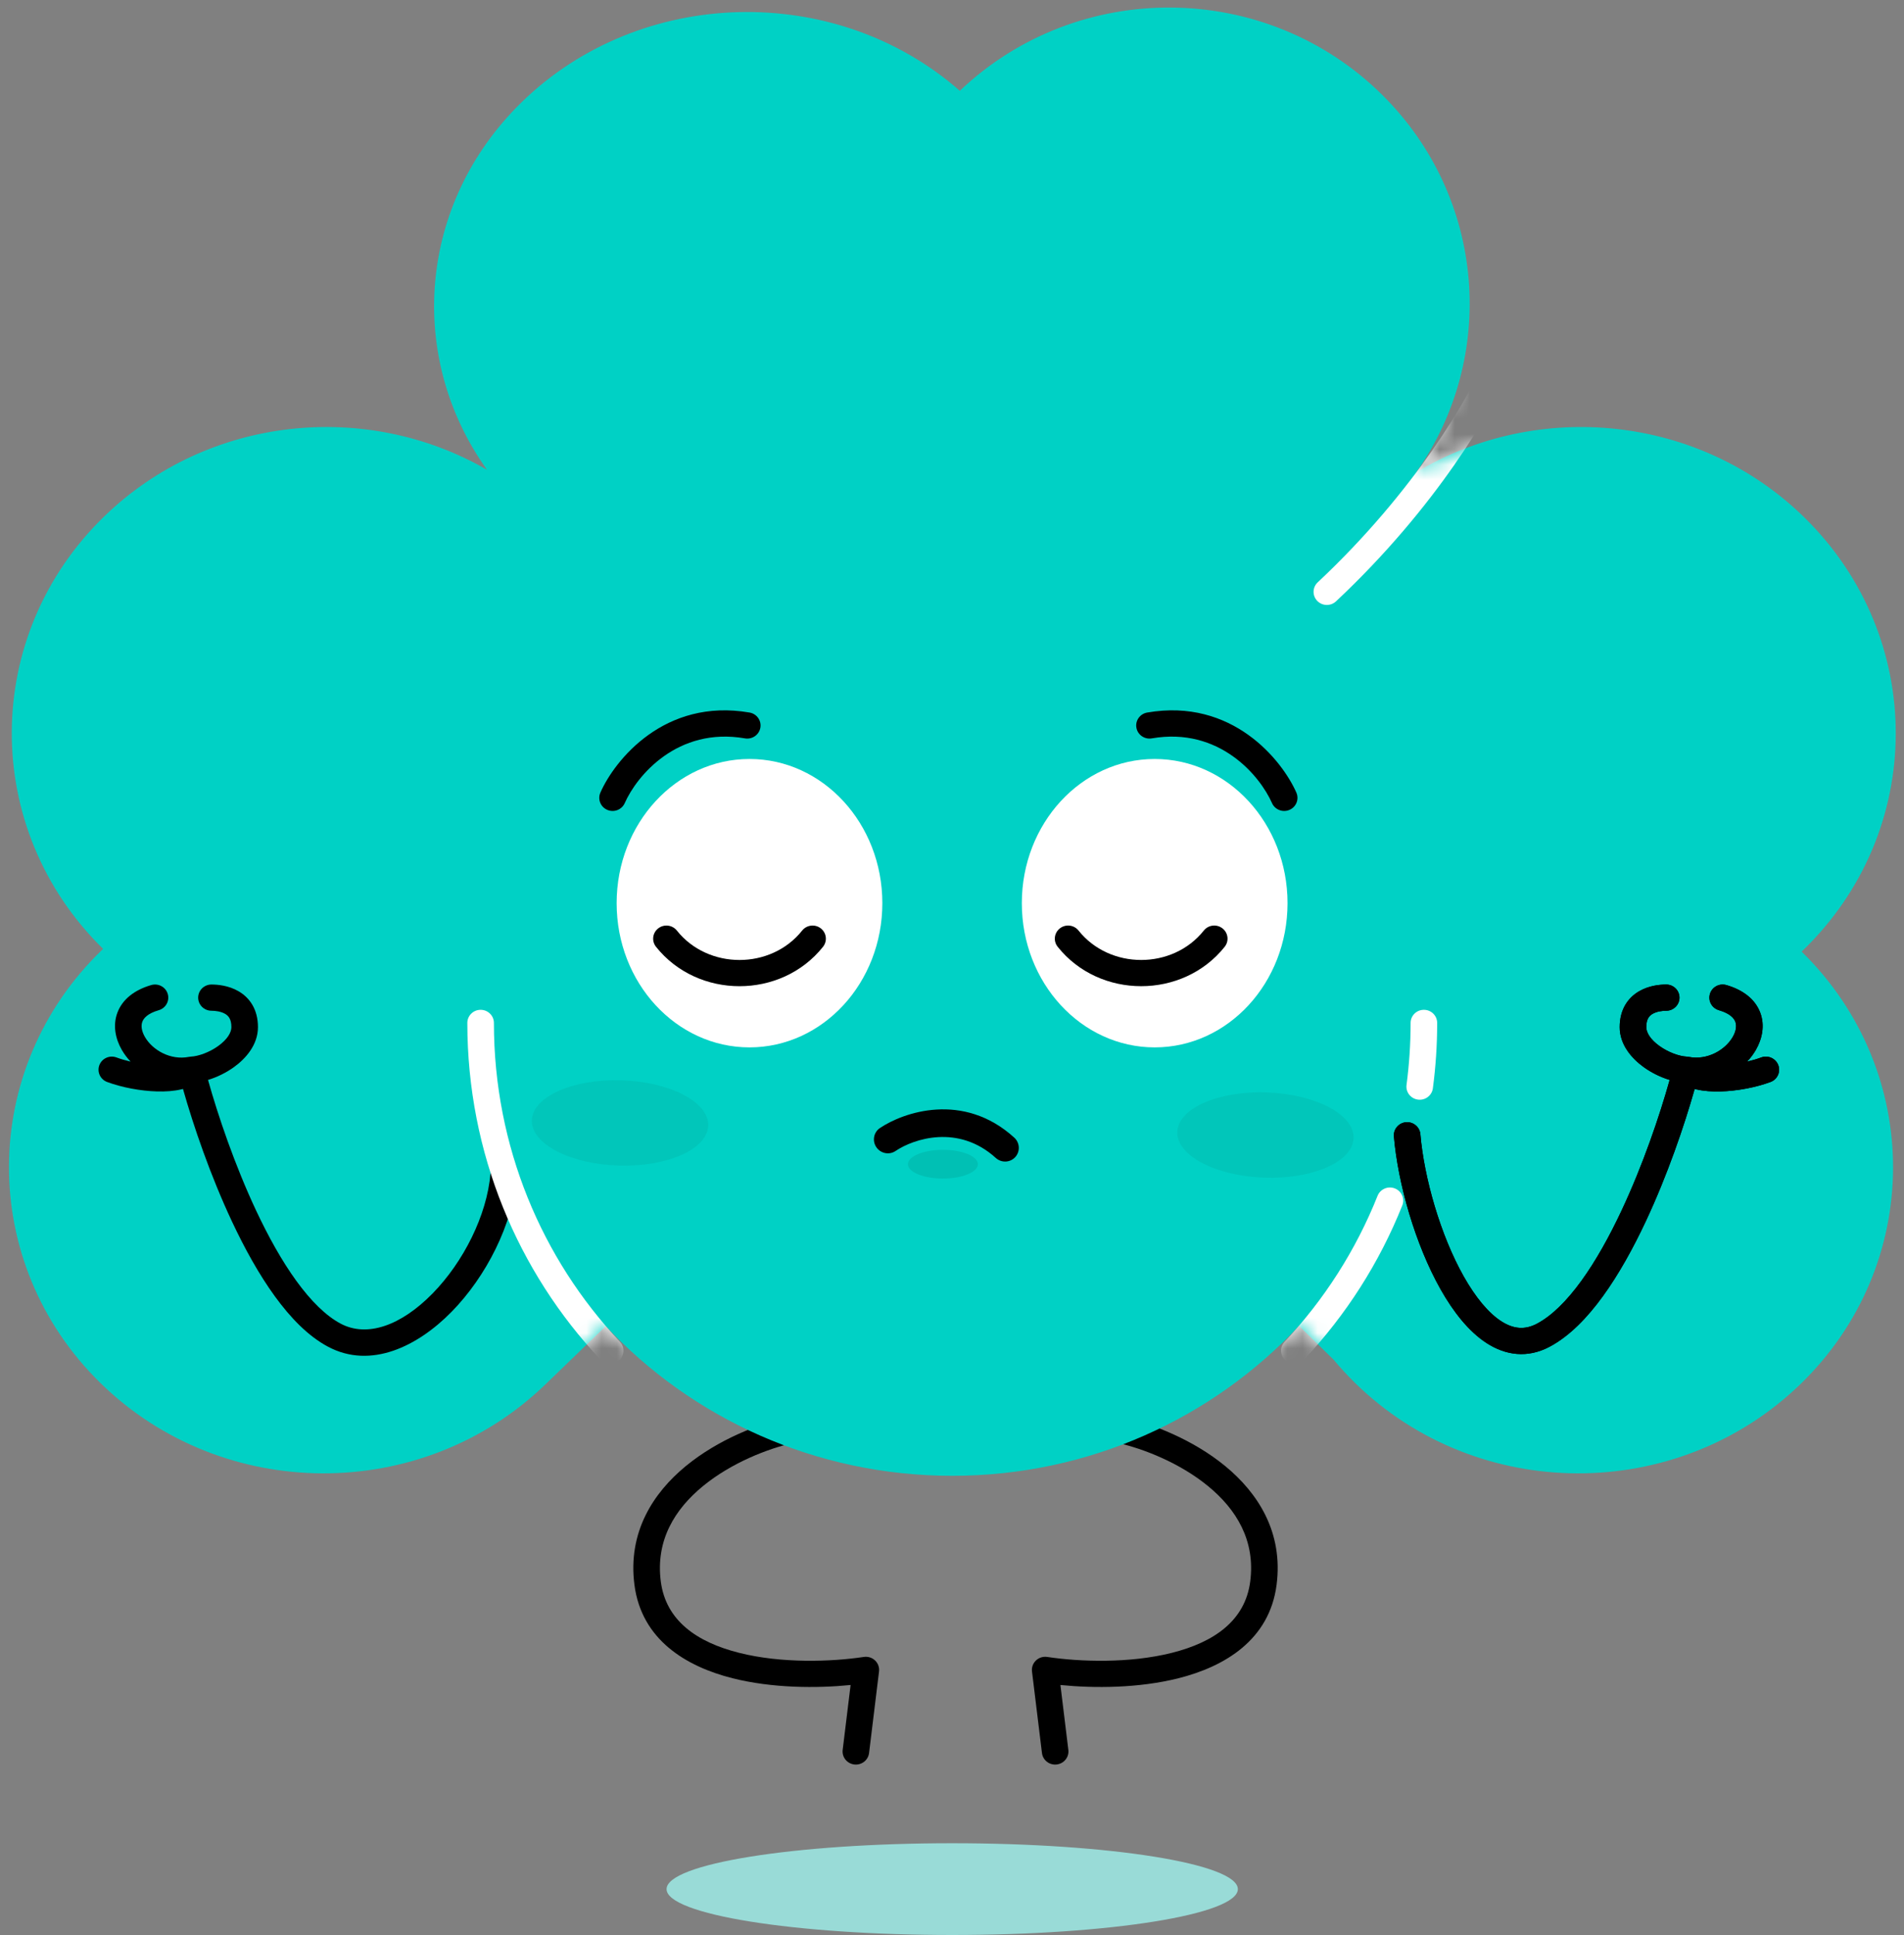
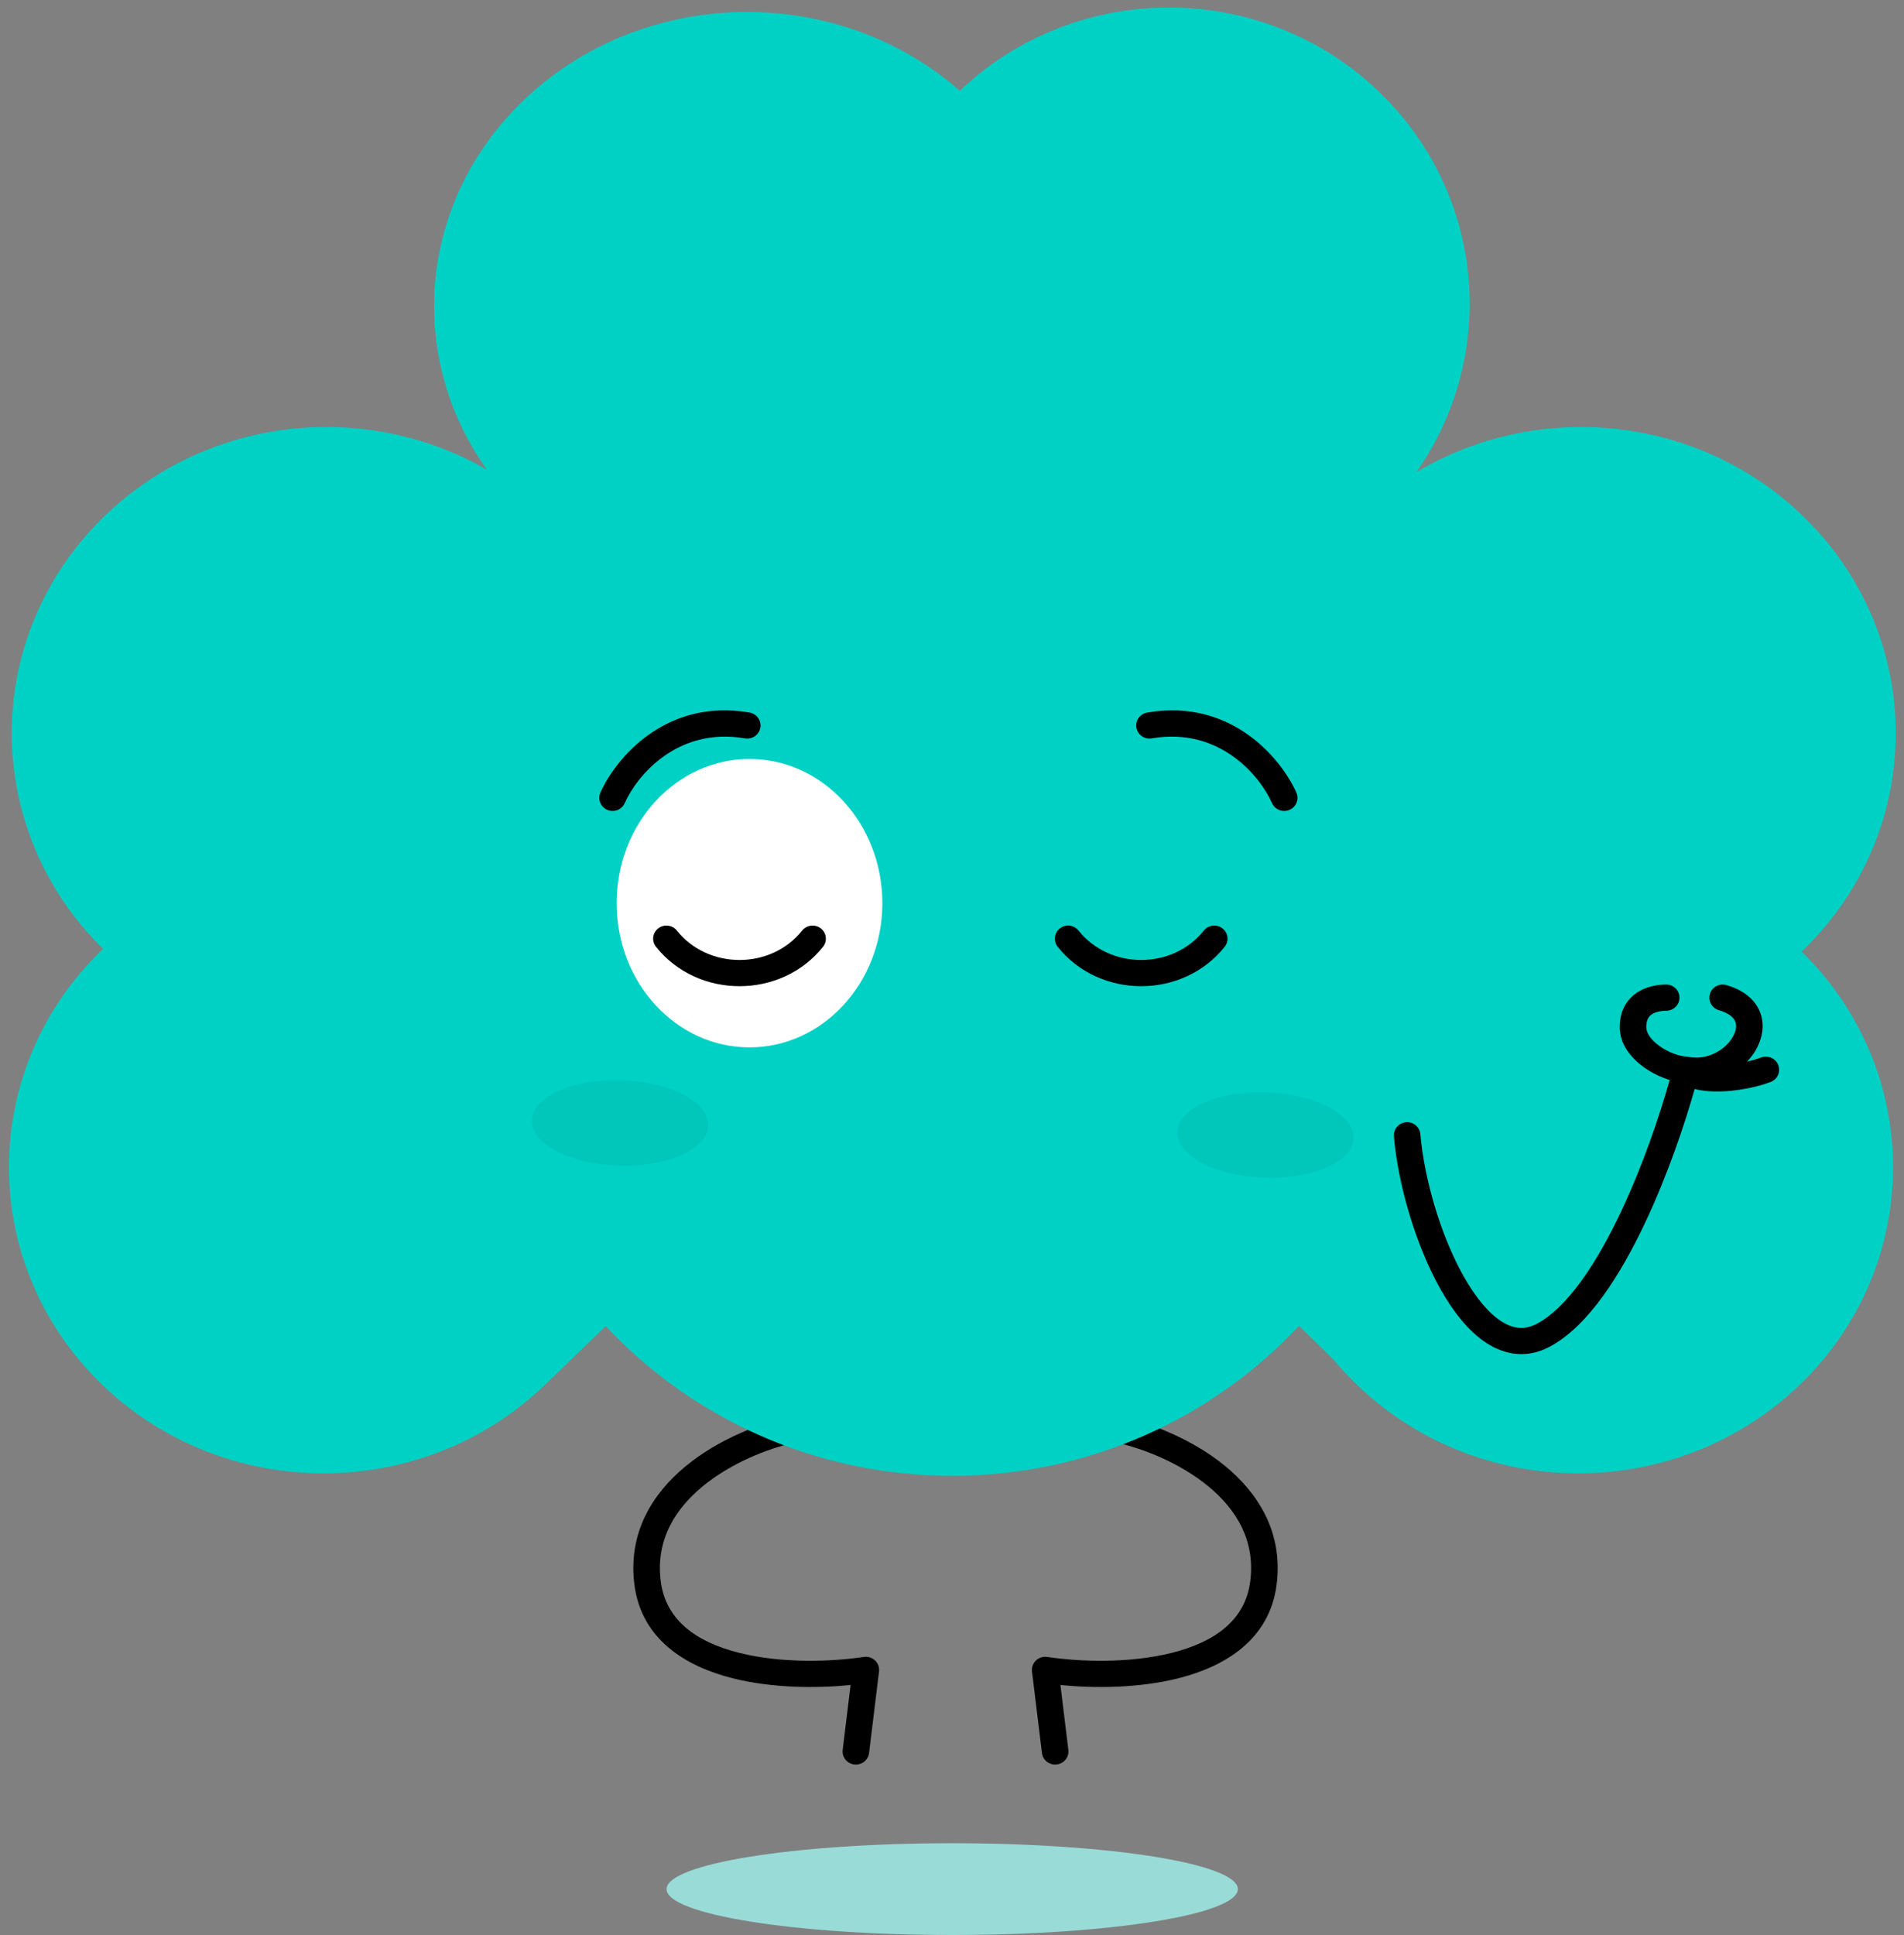
<svg xmlns="http://www.w3.org/2000/svg" width="125" height="127" viewBox="0 0 125 127" fill="none">
  <rect x="0" y="0" width="125" height="127" fill="#808080" stroke="none" />
  <path fill-rule="evenodd" clip-rule="evenodd" d="M52.696 93.681C52.804 94.144 52.511 94.606 52.041 94.713C50.416 95.081 48.019 96.004 46.148 97.539C44.298 99.057 43.032 101.104 43.383 103.803C43.715 106.362 45.744 107.782 48.53 108.482C51.306 109.181 54.562 109.074 56.711 108.75C56.981 108.709 57.254 108.795 57.45 108.983C57.646 109.17 57.742 109.436 57.709 109.703L57.055 115.057C56.997 115.529 56.563 115.865 56.084 115.808C55.606 115.752 55.265 115.323 55.323 114.851L55.843 110.592C53.619 110.814 50.704 110.805 48.099 110.15C45.032 109.378 42.12 107.62 41.652 104.022C41.203 100.564 42.881 97.982 45.033 96.216C47.166 94.466 49.833 93.448 51.65 93.036C52.12 92.929 52.588 93.218 52.696 93.681Z" fill="black" />
  <path fill-rule="evenodd" clip-rule="evenodd" d="M72.765 93.681C72.657 94.144 72.95 94.606 73.42 94.713C75.045 95.081 77.442 96.004 79.312 97.539C81.163 99.057 82.429 101.104 82.078 103.803C81.746 106.362 79.717 107.782 76.931 108.482C74.155 109.181 70.899 109.074 68.75 108.75C68.48 108.709 68.207 108.795 68.011 108.983C67.815 109.17 67.719 109.436 67.752 109.703L68.406 115.057C68.464 115.529 68.898 115.865 69.376 115.808C69.855 115.752 70.196 115.323 70.138 114.851L69.618 110.592C71.841 110.814 74.757 110.805 77.362 110.15C80.429 109.378 83.341 107.62 83.809 104.022C84.258 100.564 82.58 97.982 80.428 96.216C78.295 94.466 75.628 93.448 73.811 93.036C73.341 92.929 72.873 93.218 72.765 93.681Z" fill="black" />
  <path d="M63.013 5.96C70.769 -1.423 83.132 -1.319 90.754 6.236C97.569 12.998 98.302 23.446 92.979 30.998C100.969 26.216 111.568 27.212 118.461 33.963C126.499 41.844 126.451 54.565 118.356 62.383C118.344 62.395 118.33 62.407 118.316 62.419C118.311 62.423 118.306 62.427 118.301 62.432L118.293 62.439C118.287 62.444 118.281 62.449 118.276 62.454C126.323 70.327 126.275 83.048 118.18 90.866C110.077 98.685 96.998 98.638 88.959 90.765C88.463 90.274 87.99 89.767 87.557 89.245L85.283 87.018C79.625 93.07 71.519 96.861 62.516 96.861C53.522 96.861 45.424 93.078 39.768 87.038L35.804 90.866C27.702 98.685 14.624 98.638 6.587 90.765C-1.451 82.892 -1.403 70.171 6.691 62.352C6.698 62.346 6.705 62.339 6.713 62.332C6.719 62.327 6.725 62.322 6.731 62.317C6.745 62.306 6.759 62.294 6.771 62.282C-1.267 54.401 -1.219 41.68 6.875 33.862C13.705 27.271 24.071 26.269 31.973 30.834C26.701 23.472 27.413 13.396 34.23 6.724C42.022 -0.894 54.846 -1.212 63.013 5.96Z" fill="#00D1C5" />
  <mask id="mask0_3493_55013" style="mask-type:alpha" maskUnits="userSpaceOnUse" x="0" y="0" width="125" height="97">
-     <path d="M63.013 5.96C70.769 -1.423 83.132 -1.319 90.754 6.236C97.569 12.998 98.302 23.446 92.979 30.998C100.969 26.216 111.568 27.212 118.461 33.963C126.499 41.844 126.451 54.565 118.356 62.383C118.344 62.395 118.33 62.407 118.316 62.419C118.311 62.423 118.306 62.427 118.301 62.432L118.293 62.439C118.287 62.444 118.281 62.449 118.276 62.454C126.323 70.327 126.275 83.048 118.18 90.866C110.077 98.685 96.998 98.638 88.959 90.765C88.463 90.274 87.99 89.767 87.557 89.245L85.283 87.018C79.625 93.07 71.519 96.861 62.516 96.861C53.522 96.861 45.424 93.078 39.768 87.038L35.804 90.866C27.702 98.685 14.624 98.638 6.587 90.765C-1.451 82.892 -1.403 70.171 6.691 62.352C6.698 62.346 6.705 62.339 6.713 62.332C6.719 62.327 6.725 62.322 6.731 62.317C6.745 62.306 6.759 62.294 6.771 62.282C-1.267 54.401 -1.219 41.68 6.875 33.862C13.705 27.271 24.071 26.269 31.973 30.834C26.701 23.472 27.413 13.396 34.23 6.724C42.022 -0.894 54.846 -1.212 63.013 5.96Z" fill="#00D1C5" />
-   </mask>
+     </mask>
  <g mask="url(#mask0_3493_55013)">
    <path fill-rule="evenodd" clip-rule="evenodd" d="M66.653 75.943C66.988 75.574 66.957 75.001 66.584 74.663C63.231 71.619 59.286 73.01 57.766 74.039C57.354 74.318 57.25 74.88 57.534 75.296C57.818 75.711 58.382 75.821 58.795 75.542C59.987 74.734 62.92 73.771 65.373 75.998C65.746 76.336 66.319 76.311 66.653 75.943Z" fill="black" />
    <path fill-rule="evenodd" clip-rule="evenodd" d="M112.259 65.234C112.395 64.779 112.879 64.518 113.341 64.652C114.448 64.973 115.235 65.591 115.562 66.462C115.881 67.312 115.684 68.2 115.27 68.915C115.116 69.182 114.923 69.438 114.699 69.677C115.028 69.6 115.343 69.508 115.624 69.404C116.075 69.237 116.578 69.462 116.747 69.907C116.916 70.352 116.687 70.848 116.236 71.015C115.27 71.373 114.047 71.605 112.956 71.634C112.409 71.649 111.86 71.614 111.375 71.5C111.336 71.491 111.297 71.482 111.258 71.471C110.578 73.877 109.467 77.139 108.038 80.181C107.212 81.937 106.272 83.641 105.234 85.07C104.205 86.489 103.036 87.699 101.734 88.39C100.275 89.165 98.839 88.952 97.605 88.156C96.422 87.393 95.41 86.097 94.579 84.626C92.909 81.672 91.775 77.67 91.511 74.584C91.471 74.11 91.827 73.694 92.307 73.654C92.787 73.614 93.209 73.966 93.25 74.439C93.495 77.304 94.564 81.067 96.102 83.788C96.875 85.155 97.719 86.174 98.559 86.716C99.347 87.224 100.098 87.305 100.907 86.875C101.873 86.362 102.855 85.392 103.816 84.069C104.769 82.756 105.657 81.155 106.455 79.457C107.864 76.458 108.959 73.221 109.614 70.879C109.023 70.701 108.429 70.409 107.922 70.045C107.129 69.476 106.336 68.57 106.336 67.413C106.336 66.243 106.885 65.479 107.611 65.058C108.268 64.677 108.995 64.617 109.389 64.617C109.87 64.617 110.261 65.002 110.261 65.477C110.261 65.952 109.87 66.338 109.389 66.338C109.128 66.338 108.765 66.385 108.495 66.541C108.294 66.658 108.08 66.862 108.08 67.413C108.08 67.762 108.341 68.218 108.948 68.653C109.536 69.075 110.249 69.325 110.743 69.35C110.785 69.352 110.827 69.358 110.868 69.366C112.085 69.606 113.261 68.915 113.755 68.062C113.995 67.648 114.016 67.299 113.926 67.06C113.845 66.842 113.596 66.519 112.849 66.303C112.387 66.169 112.123 65.69 112.259 65.234Z" fill="black" />
    <path fill-rule="evenodd" clip-rule="evenodd" d="M11.012 65.234C10.877 64.779 10.392 64.518 9.93 64.652C8.823 64.973 8.036 65.591 7.709 66.462C7.39 67.312 7.587 68.2 8.001 68.915C8.155 69.182 8.348 69.438 8.572 69.677C8.243 69.6 7.929 69.508 7.647 69.404C7.196 69.237 6.694 69.462 6.524 69.907C6.355 70.352 6.584 70.848 7.035 71.015C8.002 71.373 9.224 71.605 10.316 71.634C10.862 71.649 11.411 71.614 11.896 71.5C11.935 71.491 11.974 71.482 12.013 71.471C12.693 73.877 13.805 77.139 15.234 80.181C16.059 81.937 16.999 83.641 18.037 85.07C19.066 86.489 20.235 87.699 21.537 88.39C24.347 89.883 27.424 88.364 29.648 86.096C31.916 83.782 33.667 80.365 33.94 77.165C33.981 76.692 33.624 76.275 33.144 76.235C32.664 76.195 32.242 76.547 32.202 77.02C31.967 79.771 30.424 82.829 28.394 84.9C26.318 87.017 24.09 87.792 22.364 86.875C21.398 86.362 20.416 85.392 19.455 84.069C18.502 82.756 17.614 81.155 16.816 79.457C15.408 76.458 14.312 73.221 13.657 70.879C14.248 70.701 14.842 70.409 15.35 70.045C16.143 69.476 16.935 68.57 16.935 67.413C16.935 66.243 16.386 65.479 15.66 65.058C15.003 64.677 14.277 64.617 13.883 64.617C13.401 64.617 13.01 65.002 13.01 65.477C13.01 65.952 13.401 66.338 13.883 66.338C14.143 66.338 14.507 66.385 14.776 66.541C14.977 66.658 15.191 66.862 15.191 67.413C15.191 67.762 14.93 68.218 14.324 68.653C13.735 69.075 13.022 69.325 12.528 69.35C12.486 69.352 12.445 69.358 12.403 69.366C11.186 69.606 10.01 68.915 9.516 68.062C9.276 67.648 9.255 67.299 9.345 67.06C9.426 66.842 9.675 66.519 10.422 66.303C10.884 66.169 11.149 65.69 11.012 65.234Z" fill="black" />
    <path fill-rule="evenodd" clip-rule="evenodd" d="M98.545 23.259C98.991 23.438 99.206 23.94 99.024 24.38C97.994 26.878 94.325 33.27 87.711 39.468C87.362 39.795 86.81 39.781 86.478 39.437C86.146 39.092 86.16 38.548 86.509 38.221C92.951 32.184 96.475 25.995 97.409 23.731C97.59 23.291 98.099 23.08 98.545 23.259Z" fill="white" />
    <path fill-rule="evenodd" clip-rule="evenodd" d="M31.553 66.277C32.035 66.277 32.426 66.662 32.426 67.137C32.426 75.249 35.572 82.614 40.697 88.062C41.024 88.41 41.004 88.955 40.651 89.278C40.297 89.601 39.746 89.581 39.418 89.233C34.002 83.475 30.681 75.695 30.681 67.137C30.681 66.662 31.072 66.277 31.553 66.277ZM93.48 66.277C93.962 66.277 94.352 66.662 94.352 67.137C94.352 68.592 94.256 70.025 94.07 71.43C94.007 71.901 93.57 72.233 93.092 72.171C92.614 72.11 92.278 71.678 92.34 71.207C92.516 69.876 92.608 68.517 92.608 67.137C92.608 66.662 92.998 66.277 93.48 66.277ZM91.57 77.999C92.019 78.173 92.239 78.673 92.063 79.115C90.554 82.897 88.352 86.323 85.615 89.233C85.287 89.581 84.736 89.601 84.382 89.278C84.029 88.955 84.009 88.41 84.336 88.062C86.926 85.309 89.011 82.066 90.439 78.485C90.616 78.043 91.122 77.825 91.57 77.999Z" fill="white" />
  </g>
  <path d="M88.865 74.706C88.808 76.251 86.17 77.409 82.974 77.293C79.778 77.177 77.234 75.831 77.291 74.287C77.349 72.743 79.986 71.584 83.183 71.7C86.379 71.816 88.923 73.162 88.865 74.706Z" fill="#01C6BA" />
  <path d="M46.494 73.877C46.446 75.422 43.816 76.596 40.619 76.499C37.423 76.402 34.87 75.072 34.918 73.527C34.966 71.982 37.596 70.808 40.793 70.905C43.99 71.001 46.542 72.332 46.494 73.877Z" fill="#01C6BA" />
  <path fill-rule="evenodd" clip-rule="evenodd" d="M112.258 65.236C112.394 64.78 112.879 64.519 113.341 64.653C114.447 64.974 115.235 65.593 115.562 66.464C115.881 67.314 115.684 68.201 115.269 68.917C115.115 69.183 114.923 69.44 114.698 69.678C115.028 69.602 115.342 69.509 115.623 69.405C116.074 69.238 116.577 69.464 116.746 69.909C116.915 70.354 116.687 70.85 116.236 71.016C115.269 71.374 114.047 71.606 112.955 71.635C112.408 71.65 111.86 71.615 111.374 71.502C111.336 71.493 111.297 71.483 111.258 71.473C110.578 73.878 109.466 77.14 108.037 80.182C107.212 81.939 106.271 83.642 105.234 85.072C104.205 86.49 103.036 87.7 101.734 88.392C100.275 89.166 98.839 88.954 97.604 88.157C96.422 87.395 95.41 86.098 94.578 84.628C92.908 81.674 91.775 77.671 91.511 74.585C91.471 74.112 91.827 73.695 92.307 73.656C92.787 73.615 93.209 73.967 93.249 74.441C93.494 77.306 94.563 81.068 96.102 83.789C96.875 85.156 97.719 86.175 98.559 86.717C99.346 87.225 100.098 87.306 100.907 86.876C101.872 86.364 102.855 85.394 103.816 84.07C104.768 82.757 105.657 81.156 106.454 79.459C107.863 76.46 108.959 73.223 109.614 70.88C109.023 70.702 108.429 70.41 107.921 70.046C107.128 69.477 106.335 68.572 106.335 67.415C106.335 66.244 106.885 65.481 107.61 65.06C108.268 64.678 108.994 64.618 109.388 64.618C109.87 64.618 110.26 65.003 110.26 65.478C110.26 65.954 109.87 66.339 109.388 66.339C109.128 66.339 108.764 66.386 108.495 66.543C108.293 66.66 108.08 66.864 108.08 67.415C108.08 67.763 108.341 68.22 108.947 68.654C109.535 69.077 110.249 69.326 110.742 69.352C110.784 69.354 110.826 69.359 110.867 69.367C112.085 69.607 113.26 68.917 113.755 68.063C113.995 67.649 114.016 67.3 113.926 67.061C113.844 66.843 113.596 66.521 112.849 66.304C112.387 66.17 112.122 65.692 112.258 65.236Z" fill="black" />
  <path d="M57.927 59.278C57.927 64.505 54.022 68.743 49.205 68.743C44.388 68.743 40.483 64.505 40.483 59.278C40.483 54.051 44.388 49.814 49.205 49.814C54.022 49.814 57.927 54.051 57.927 59.278Z" fill="white" />
-   <path d="M67.084 59.278C67.084 64.505 70.989 68.743 75.806 68.743C80.623 68.743 84.528 64.505 84.528 59.278C84.528 54.051 80.623 49.814 75.806 49.814C70.989 49.814 67.084 54.051 67.084 59.278Z" fill="white" />
  <path fill-rule="evenodd" clip-rule="evenodd" d="M80.255 60.931C79.877 60.637 79.328 60.702 79.031 61.076C76.981 63.649 72.858 63.649 70.808 61.076C70.511 60.702 69.962 60.637 69.584 60.931C69.205 61.224 69.139 61.765 69.437 62.139C72.184 65.589 77.655 65.589 80.403 62.139C80.7 61.765 80.634 61.224 80.255 60.931Z" fill="black" />
  <path fill-rule="evenodd" clip-rule="evenodd" d="M74.606 47.763C74.523 47.295 74.84 46.849 75.315 46.767C80.906 45.8 84.175 49.904 85.108 52.022C85.3 52.458 85.098 52.965 84.656 53.154C84.214 53.344 83.7 53.144 83.508 52.708C82.728 50.936 80.061 47.693 75.616 48.462C75.142 48.544 74.689 48.231 74.606 47.763Z" fill="black" />
  <path fill-rule="evenodd" clip-rule="evenodd" d="M49.918 47.763C50.001 47.295 49.684 46.849 49.21 46.767C43.618 45.8 40.349 49.904 39.416 52.022C39.224 52.458 39.427 52.965 39.869 53.154C40.31 53.344 40.824 53.144 41.016 52.708C41.797 50.936 44.463 47.693 48.908 48.462C49.383 48.544 49.835 48.231 49.918 47.763Z" fill="black" />
  <path fill-rule="evenodd" clip-rule="evenodd" d="M43.214 60.932C43.593 60.638 44.141 60.703 44.438 61.077C46.488 63.65 50.612 63.65 52.661 61.077C52.959 60.703 53.507 60.638 53.886 60.932C54.264 61.225 54.33 61.766 54.033 62.14C51.285 65.59 45.815 65.59 43.067 62.14C42.769 61.766 42.835 61.225 43.214 60.932Z" fill="black" />
-   <path d="M64.198 76.41C64.198 76.931 63.171 77.353 61.903 77.353C60.636 77.353 59.608 76.931 59.608 76.41C59.608 75.889 60.636 75.466 61.903 75.466C63.171 75.466 64.198 75.889 64.198 76.41Z" fill="#00C0B4" />
  <path d="M81.266 123.989C81.266 125.652 72.87 127 62.513 127C52.157 127 43.761 125.652 43.761 123.989C43.761 122.326 52.157 120.977 62.513 120.977C72.87 120.977 81.266 122.326 81.266 123.989Z" fill="#99DBD7" />
</svg>